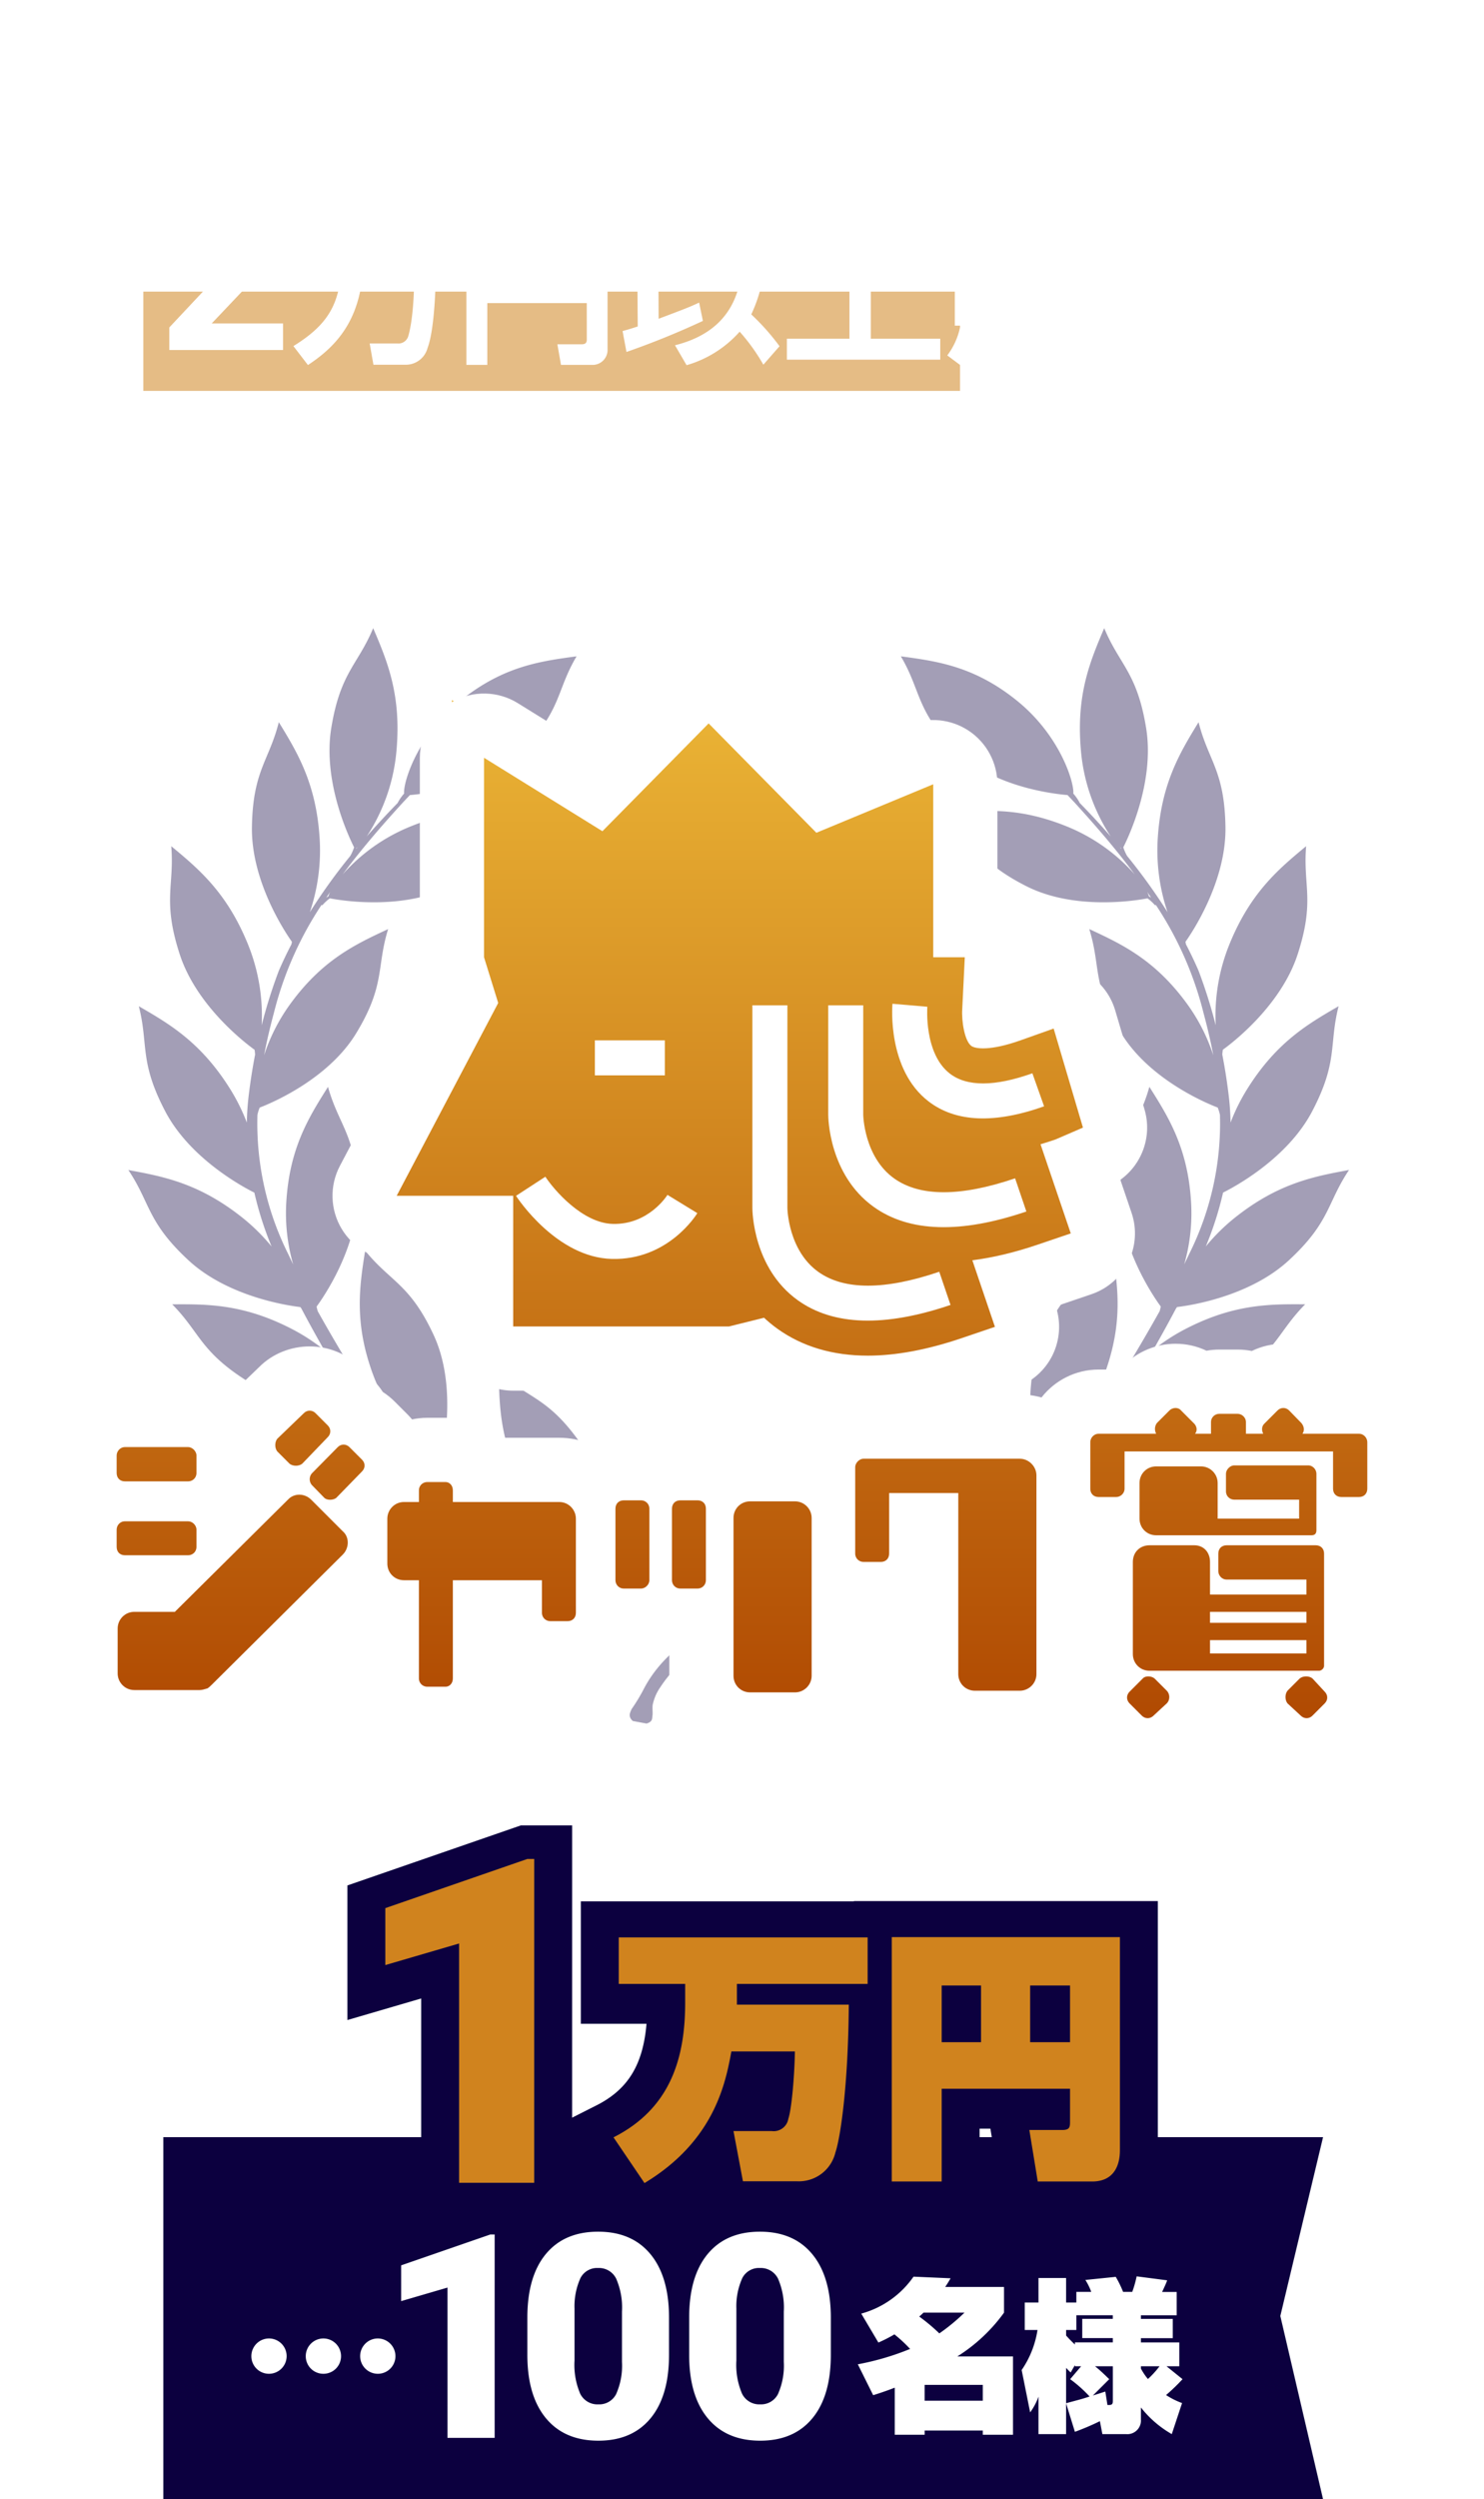
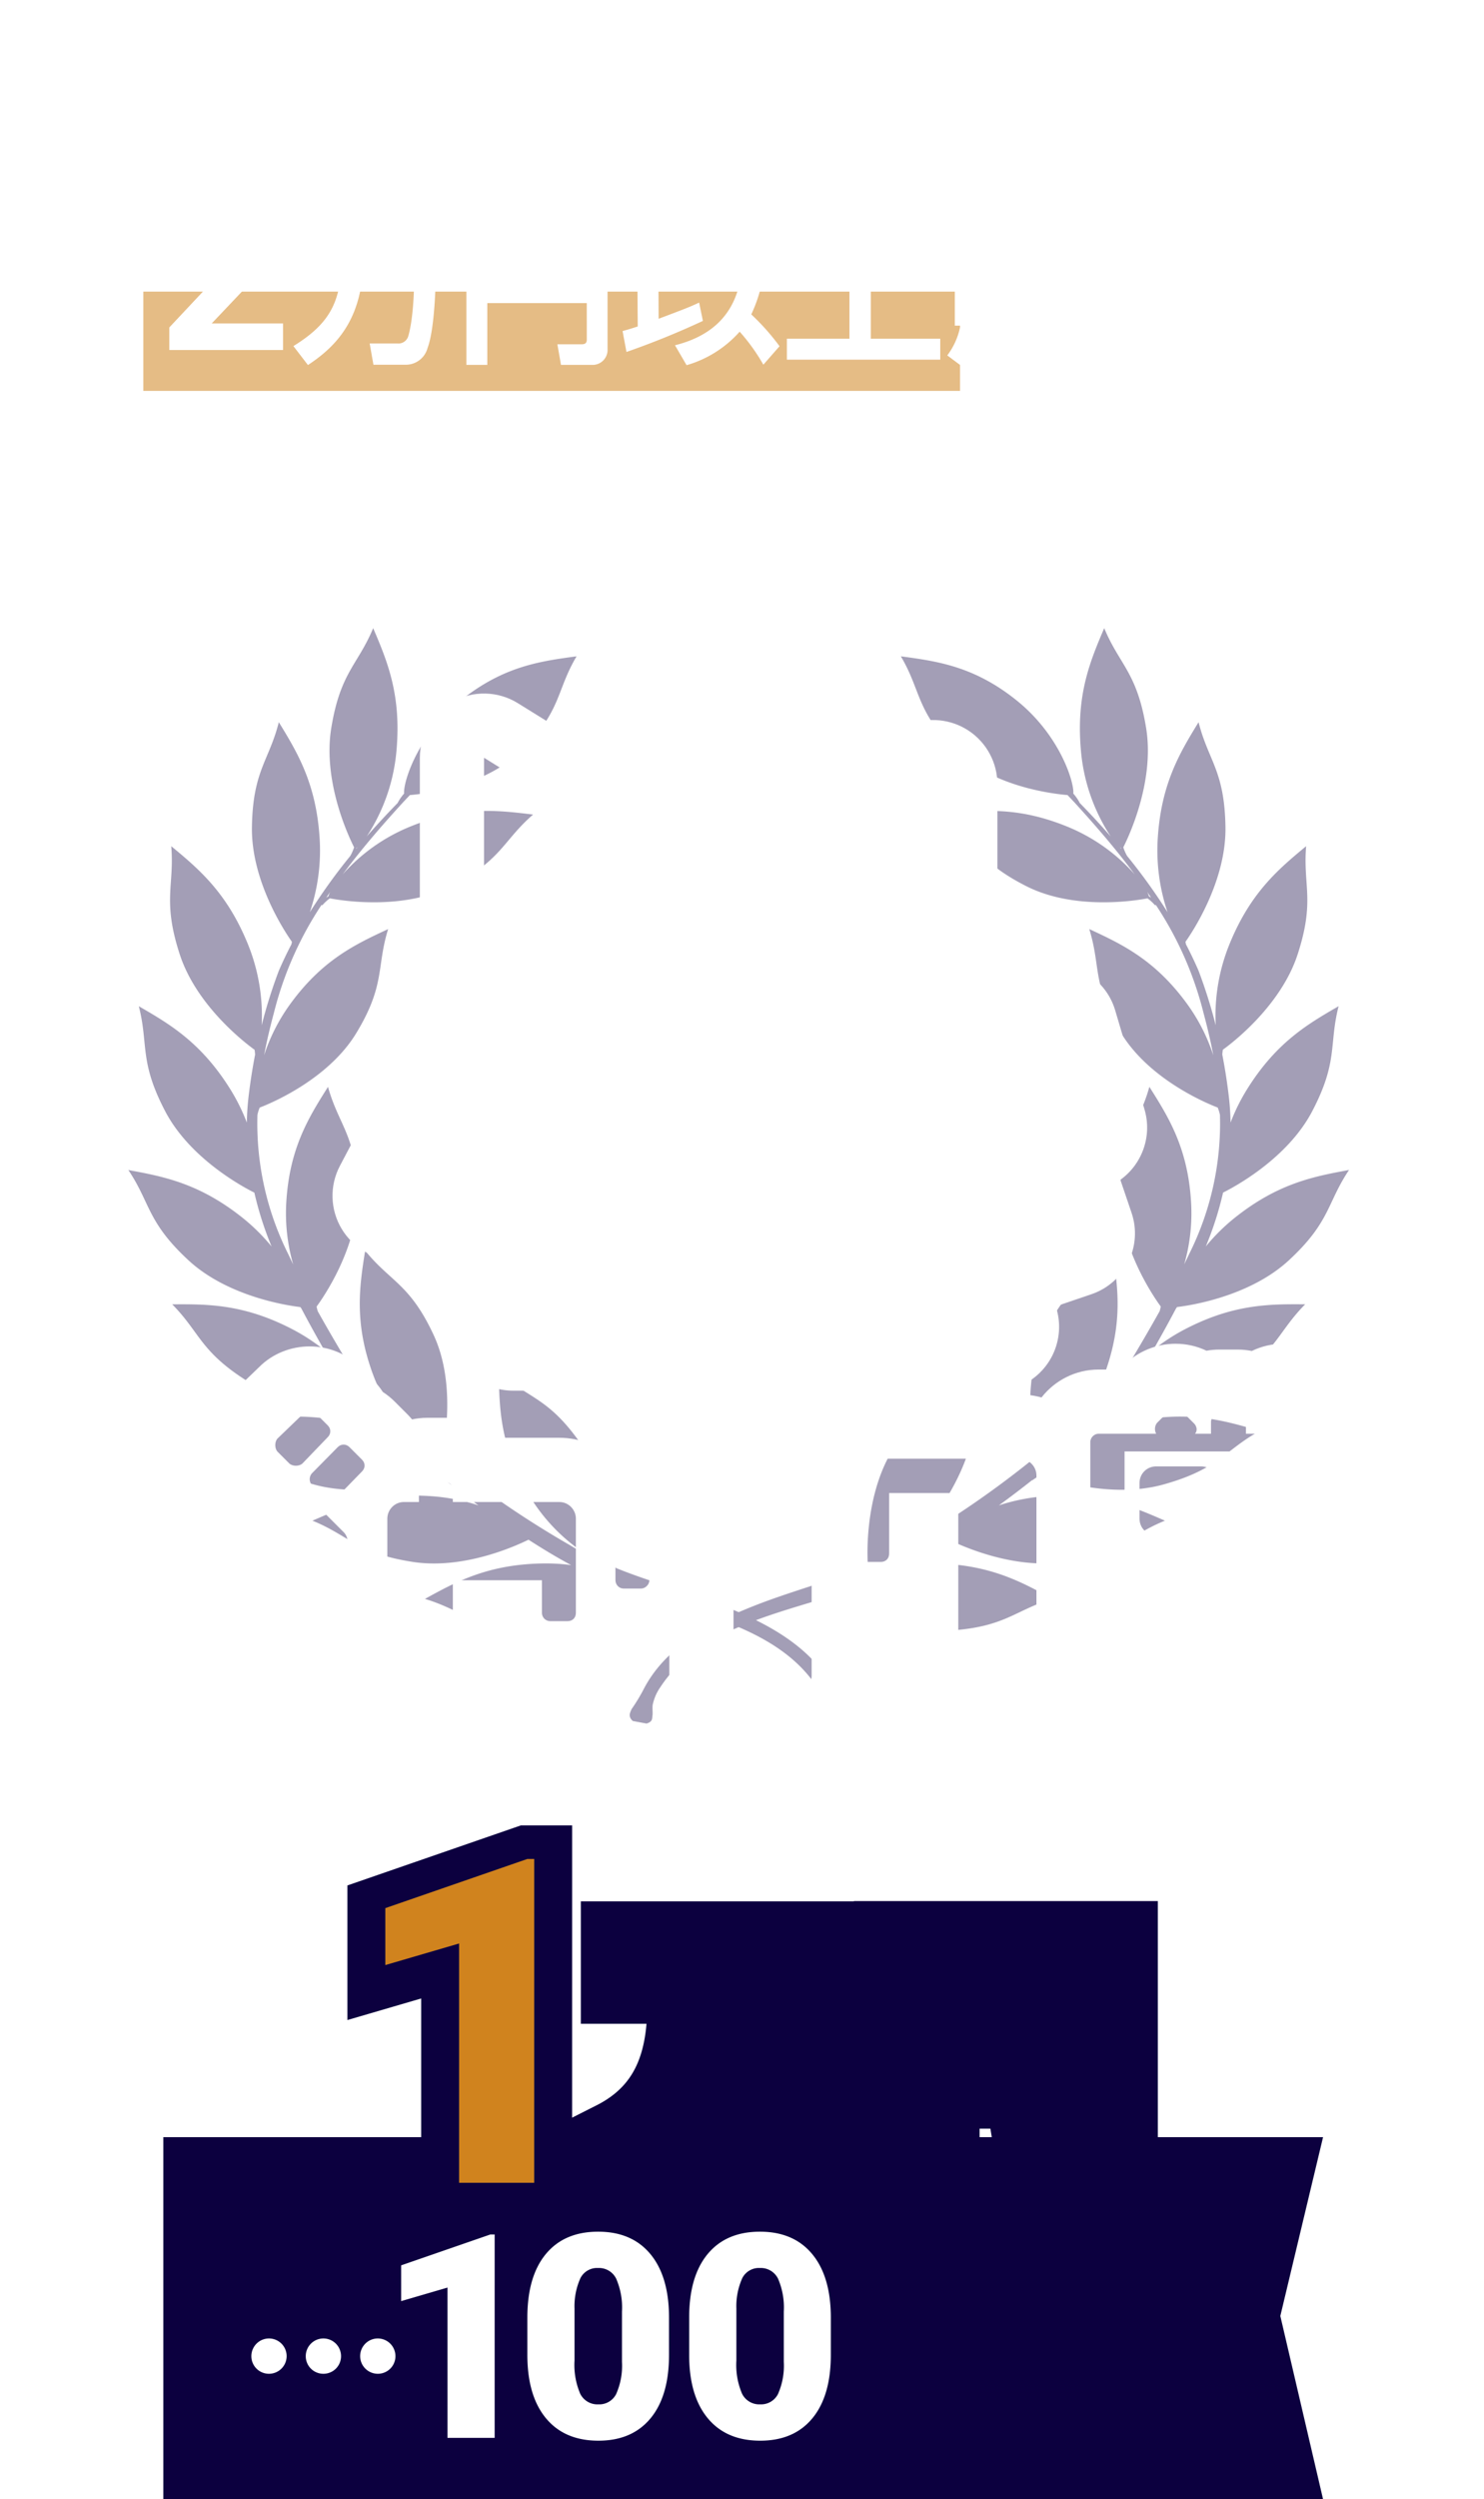
<svg xmlns="http://www.w3.org/2000/svg" width="254.377" height="428" viewBox="0 0 254.377 428">
  <defs>
    <linearGradient id="linear-gradient" x1="0.5" x2="0.5" y2="1" gradientUnits="objectBoundingBox">
      <stop offset="0" stop-color="#ecb737" />
      <stop offset="1" stop-color="#ae4600" />
    </linearGradient>
    <filter id="合体_9" x="0" y="103.891" width="254.377" height="210.36" filterUnits="userSpaceOnUse">
      <feOffset dy="3" input="SourceAlpha" />
      <feGaussianBlur stdDeviation="3" result="blur" />
      <feFlood flood-opacity="0.161" />
      <feComposite operator="in" in2="blur" />
      <feComposite in="SourceGraphic" />
    </filter>
  </defs>
  <g id="pre4" transform="translate(827.566 -1868.643)">
    <rect id="長方形_44" data-name="長方形 44" width="140" height="17" transform="translate(-803 1918.583)" fill="#d0831e" opacity="0.54" />
    <path id="パス_635" data-name="パス 635" d="M-39.9-15.232a31.913,31.913,0,0,0,4.34-2.212,24.99,24.99,0,0,0,3.752,3,61.055,61.055,0,0,1-9.828,2.128l1.12,3.416a62.89,62.89,0,0,0,12.6-3.388,42.41,42.41,0,0,0,12.348,3.36l1.2-3.416A35.529,35.529,0,0,1-23.94-14.28a22.736,22.736,0,0,0,5.6-4.816v-3.08H-29.932c.28-.364.448-.588.952-1.316l-3.92-.448c-2.408,2.688-4.676,4.088-8.652,5.628ZM-23.044-19.1A13.821,13.821,0,0,1-27.776-15.9,25.926,25.926,0,0,1-32.62-19.1ZM-38.192-9.128V2.632h3.528v-1.2h13.356v1.2h3.5V-9.128ZM-21.308-6.1v4.4H-34.664V-6.1ZM-4.34-13.888H11.536v-9.1H-4.34ZM8.26-20.72v1.484H-1.092V-20.72Zm0,3.248v1.512H-1.092v-1.512ZM.364-6.1A16.269,16.269,0,0,1-7.252-1.932L-5.964.5A16.339,16.339,0,0,0,3.556-6.1H5.208A15.455,15.455,0,0,1-2.8.5L-.784,2.828A16.433,16.433,0,0,0,8.064-6.1H9.24A41.515,41.515,0,0,1,8.876-1.68c-.112.644-.224,1.12-1.12,1.12H4.424l.5,3.052H8.96A2.471,2.471,0,0,0,11.648.868c.784-1.792.9-9.408.9-9.576H1.036c.364-.5.532-.812.868-1.344h11.34v-2.632H-5.6v2.632h4.34a10.438,10.438,0,0,1-4.228,3.36l-.084-1.316a16.111,16.111,0,0,1-1.848.756v-7.364h1.848v-3.332H-7.42V-23.8h-3.332v5.852h-2.52v3.332h2.52V-6.16c-1.26.392-2.016.56-2.856.756l.364,3.64A72.239,72.239,0,0,0-5.656-4.592l.476.756A14.259,14.259,0,0,0-1.484-6.1ZM36.68-10.836A21.908,21.908,0,0,0,34.1-14.924L31.92-13.776a32.725,32.725,0,0,1,2.52,4.2Zm3.668-1.932a20.3,20.3,0,0,0-2.548-3.78L35.588-15.4a26.653,26.653,0,0,1,2.576,3.976Zm-.364-9.016c-2.856.112-15.68.588-18.088.728-2.072.112-4.312.252-6.188.252l.14,3.92c1.764-.168,10.416-.9,12.376-1.064-6.664,4.256-7.168,8.9-7.168,10.724A7.633,7.633,0,0,0,25.4-.56C27.972.7,30.828,1.288,36.96,1.316l.532-4C25.844-2.3,24.92-5.572,24.92-7.728c0-3.5,3.052-6.44,4.648-7.672A11.947,11.947,0,0,1,36.6-18.088c1.036-.028,2.856.028,3.5.028ZM-74.049,36H-93.541V32.133l9.2-9.8a22.694,22.694,0,0,0,2.8-3.613,5.805,5.805,0,0,0,.908-2.93,4.344,4.344,0,0,0-.957-2.979,3.455,3.455,0,0,0-2.734-1.084,3.726,3.726,0,0,0-3.018,1.318,5.222,5.222,0,0,0-1.1,3.467h-5.664a9.323,9.323,0,0,1,1.24-4.746,8.741,8.741,0,0,1,3.506-3.369,10.656,10.656,0,0,1,5.137-1.221A10.09,10.09,0,0,1-77.4,9.281a7.463,7.463,0,0,1,2.432,5.957,9.562,9.562,0,0,1-1.094,4.3,23.878,23.878,0,0,1-3.75,5.1l-6.465,6.816h12.227Zm22.467-12.012c-.056,6.72-.952,9.464-1.008,9.66a1.747,1.747,0,0,1-1.848,1.232H-59.2l.644,3.64h5.432a3.845,3.845,0,0,0,3.836-2.828C-47.941,32.136-47.857,23.54-47.8,20.6H-60.317c0-.392.028-.784.028-1.372v-2.8h14.9V12.984H-71.741v3.444h7.784v2.8c0,8.092-1.652,11.984-8.316,16.1l2.492,3.248c3.976-2.632,8.288-6.524,9.268-14.588Zm29.6,10.22c0,.448-.14.812-.868.812h-4.172l.616,3.528h5.292a2.563,2.563,0,0,0,2.688-2.716V12.984H-42.621V38.548h3.584V27.964h17.052ZM-39.037,16.316h6.748v8.428h-6.748Zm10.248,0h6.8v8.428h-6.8ZM8.647,12.788l-3.78-.028-.084,5.852C4.7,23.512,4.447,32.36-6.865,35.188L-4.877,38.6a19.3,19.3,0,0,0,9.1-5.74,32.909,32.909,0,0,1,4.06,5.656l2.772-3.164A39.385,39.385,0,0,0,6.211,29.9,24.224,24.224,0,0,0,8.535,19.032ZM-15.181,36.336a139.7,139.7,0,0,0,13.1-5.32l-.644-3.136c-1.68.784-2.212.98-6.944,2.772L-9.749,12.62l-3.64.056.14,19.292c-1.456.476-1.876.588-2.6.784Zm7.9-20.664a41.811,41.811,0,0,1,5.6,7.476l3.136-2.38a38.738,38.738,0,0,0-5.992-7.252ZM23.039,12.2V34.068H12.315v3.584H38.607V34.068h-11.9V23.708H36.955V20.1H26.707V12.2ZM50.507,33.872V38.6h3.108V33.872h8.512V35.02c0,.2-.028.588-.672.588H58.6l.364,3h3.752c1.708,0,2.464-.784,2.464-2.436v-2.3h1.428V31.436H65.179v-7H59.327v-1.12h7.28V20.852h-3.78V19.48h2.352V17.352H62.827V16.064h3.192v-2.52H62.827V12.116H59.775v1.428H55.967V12.116h-3v1.428H49.863v2.52h3.108v1.288H50.647V19.48h2.324v1.372H49.219v2.464h7.112v1.12H50.507v7H49.219v2.436ZM41.1,31.828h7.616V12.816H41.1ZM56.331,26.62v1.4H53.615v-1.4Zm5.8,0v1.4h-2.8v-1.4Zm-5.8,3.36v1.456H53.615V29.98Zm5.8,0v1.456h-2.8V29.98ZM46.083,20.992v2.464H43.955V20.992Zm0-5.04V18.3H43.955V15.952Zm0,10.248v2.52H43.955V26.2ZM59.775,16.064v1.288H55.967V16.064Zm0,3.416v1.372H55.967V19.48ZM41.995,32.136a12.183,12.183,0,0,1-2.184,4.788l2.436,1.82a16.675,16.675,0,0,0,2.324-5.572Zm3.3,1.092a18.778,18.778,0,0,1,1.932,4.788l2.548-1.064a18.87,18.87,0,0,0-2.072-4.62Zm27.048-16.6h7.364a18.476,18.476,0,0,1-2.94,10.5,19.734,19.734,0,0,1-8.876,7.98l2.352,3.388A22.867,22.867,0,0,0,81.391,24.8c1.82,5.684,5.04,10.024,11.2,13.692L95,34.992C85.451,30.064,83.155,22.84,83.351,13.068h-11Z" transform="translate(-705 1892.583)" fill="#fff" />
    <g id="グループ_102" data-name="グループ 102" transform="translate(-805.566 1976.216)" opacity="0.38">
      <path id="合体_7" data-name="合体 7" d="M.524,187.155c-.878-.818-.439-1.424-.207-2.029a30.309,30.309,0,0,0,2.042-3.355c3.757-7.334,11.472-11.363,18.8-14.274,6.108-2.427,12.43-4.064,18.445-6.491a7.678,7.678,0,0,0,1.192-1c-.092-1.705-.447-12.557,4.929-20.294,5.539-7.971,8.941-7.729,14.08-12.236-.1,6.165-.229,12.421-4.915,20.531a30.975,30.975,0,0,1-10.181,10.673q1.444-.751,2.848-1.612a163.986,163.986,0,0,0,22.049-15.147c-.386-1.664-2.609-12.291,1.349-20.84,4.079-8.809,7.471-9.157,11.754-14.484.964,6.09,1.92,12.273-1.294,21.071a31.662,31.662,0,0,1-3.884,7.4,56.531,56.531,0,0,0,8.116-9.17c1.748-2.915,3.5-5.9,5.187-8.919a8,8,0,0,0,.2-.8c-1.013-1.375-7.264-10.253-7.014-19.671.257-9.7,3.234-11.367,5.057-17.955,3.3,5.21,6.624,10.51,7.156,19.861a31.651,31.651,0,0,1-1.185,10.543q.431-.883.846-1.767a49.988,49.988,0,0,0,5.282-23.842,7.8,7.8,0,0,0-.384-1.245c-1.6-.607-11.659-4.685-16.549-12.738-5.039-8.3-3.438-11.307-5.472-17.833,5.593,2.595,11.26,5.248,16.772,12.82a31.664,31.664,0,0,1,4.494,8.8c-.446-2.369-1.011-4.779-1.679-7.249A59.482,59.482,0,0,0,90.2,47.42a.927.927,0,0,1-.17.021,7.626,7.626,0,0,0-1.271-1.17c-1.676.327-12.376,2.173-20.78-2.086C59.325,39.8,59.1,36.394,53.925,31.924c6.12-.748,12.334-1.484,21.012,2.039a31.145,31.145,0,0,1,11.635,8.214c-3.126-4.21-6.572-8.2-10.047-12.015l-.007,0,0-.01-.238-.261q-.614-.655-1.234-1.306c-2.964-.253-12.824-1.527-19.022-7.535C49.047,14.291,50,10.752,46.474,4.824c6.26.84,12.609,1.715,19.9,7.594,7.474,6.026,9.865,14.153,9.661,15.908a7.821,7.821,0,0,1,1.114,1.619c1.813,1.858,3.585,3.766,5.3,5.727a31.721,31.721,0,0,1-5.134-15.048C76.544,11.289,78.949,5.6,81.337,0c2.606,6.285,5.627,7.538,7.185,17.118,1.512,9.3-3.152,18.92-3.916,20.417a7.954,7.954,0,0,0,.652,1.475,98.01,98.01,0,0,1,6.937,9.638A32.945,32.945,0,0,1,90.519,35.92c.6-9.347,3.811-14.625,6.991-19.815,1.661,6.6,4.466,8.279,4.609,17.983.139,9.418-5.88,18.257-6.855,19.626.024.138.052.282.086.432q1.156,2.219,2.151,4.507a86.42,86.42,0,0,1,2.949,9.362,32.5,32.5,0,0,1,2.477-14.183c3.591-8.65,8.335-12.608,13.021-16.492-.561,6.781,1.55,9.278-1.451,18.508C111.586,64.8,103.033,71.224,101.668,72.2a8.364,8.364,0,0,0-.091.833q.643,3.3,1.054,6.651a44.767,44.767,0,0,1,.362,4.987,33.285,33.285,0,0,1,2.922-5.851c4.99-7.926,10.329-11.034,15.6-14.077-1.689,6.591-.026,9.407-4.532,18-4.274,8.154-13.453,13.016-15.275,13.92a57.025,57.025,0,0,1-2.959,9.225,33.3,33.3,0,0,1,5.143-5.052c7.354-5.8,13.426-6.942,19.411-8.046-3.8,5.646-3.172,8.856-10.294,15.449-6.912,6.4-17.51,7.831-19.179,8.021q-.091.116-.185.243c-1.262,2.394-2.574,4.761-3.914,7.114a33.3,33.3,0,0,1,5.475-3.567c8.313-4.315,14.491-4.3,20.577-4.256-4.79,4.832-4.779,8.1-13.013,13.24-7.512,4.688-17.4,4.453-19.949,4.3a91.653,91.653,0,0,1-6.607,6.452,33.824,33.824,0,0,1,10.538-3.985c9.318-1.833,15.321-.071,21.229,1.685-6.04,3.328-6.964,6.5-16.44,9.151-9.2,2.574-19.415-1-21.009-1.6a8.063,8.063,0,0,0-1.5.885l-.059-.014q-2.8,2.218-5.693,4.32a33.31,33.31,0,0,1,7.868-1.559c9.34-.7,15.012,1.749,20.593,4.179-6.3,2.559-7.581,5.57-17.171,7.056-8.545,1.324-17.326-2.559-19.861-3.8-2.384,1.538-4.814,3.008-7.311,4.35a33.252,33.252,0,0,1,4.942-.28c9.365.169,14.786,3.131,20.117,6.068-6.514,1.964-8.064,4.844-17.751,5.435-9.4.574-18.51-5.03-19.922-5.94a7.9,7.9,0,0,0-1.629.545.993.993,0,0,1-.1-.052c-10.3,3.132-21.94,6.153-27.794,15.116a8.168,8.168,0,0,0-1.327,3.069c-.067.57.025,1.176-.017,1.722-.121.537.122,1.113-1.038,1.455Zm40.6-26.867-.119.138.454-.2A2.188,2.188,0,0,1,41.123,160.288ZM89,45.912c.125.08.252.163.378.248q-.342-.514-.692-1.023A3.463,3.463,0,0,1,89,45.912Zm-4.755-8.13-.034-.129a1.832,1.832,0,0,1-.184-.131Z" transform="translate(85.941)" fill="#0c003f" />
      <path id="合体_8" data-name="合体 8" d="M119.384,186.14c-.043-.546.05-1.152-.017-1.722a8.168,8.168,0,0,0-1.327-3.069c-5.854-8.963-17.493-11.983-27.794-15.116a1,1,0,0,1-.1.052,7.9,7.9,0,0,0-1.629-.545c-1.412.91-10.52,6.514-19.922,5.94-9.687-.591-11.237-3.471-17.751-5.435,5.331-2.937,10.753-5.9,20.117-6.068a33.255,33.255,0,0,1,4.942.28c-2.5-1.342-4.926-2.812-7.311-4.35-2.535,1.246-11.316,5.129-19.861,3.8-9.591-1.486-10.867-4.5-17.171-7.056,5.58-2.43,11.253-4.878,20.593-4.179a33.32,33.32,0,0,1,7.868,1.559q-2.888-2.1-5.693-4.32l-.059.014a8.073,8.073,0,0,0-1.5-.885c-1.593.6-11.812,4.175-21.009,1.6-9.476-2.653-10.4-5.823-16.44-9.151,5.908-1.756,11.912-3.518,21.23-1.685a33.827,33.827,0,0,1,10.538,3.985,91.653,91.653,0,0,1-6.607-6.452c-2.549.151-12.436.386-19.949-4.3C12.3,123.9,12.31,120.632,7.52,115.8c6.086-.04,12.264-.059,20.577,4.256a33.3,33.3,0,0,1,5.475,3.567c-1.34-2.353-2.652-4.72-3.914-7.114q-.093-.127-.185-.243c-1.669-.19-12.267-1.622-19.179-8.021C3.172,101.652,3.8,98.442,0,92.8c5.986,1.1,12.057,2.246,19.411,8.046a33.314,33.314,0,0,1,5.142,5.052A57.043,57.043,0,0,1,21.6,96.669c-1.823-.9-11-5.766-15.275-13.92-4.505-8.6-2.842-11.412-4.531-18C7.06,67.79,12.4,70.9,17.389,78.824a33.292,33.292,0,0,1,2.922,5.851,44.77,44.77,0,0,1,.362-4.987q.413-3.351,1.054-6.651a8.333,8.333,0,0,0-.091-.833c-1.365-.98-9.918-7.4-12.831-16.357-3-9.23-.89-11.727-1.451-18.508,4.687,3.883,9.43,7.841,13.021,16.492a32.5,32.5,0,0,1,2.477,14.184,86.439,86.439,0,0,1,2.95-9.363q.992-2.288,2.151-4.507c.034-.149.062-.294.086-.432-.975-1.369-6.993-10.208-6.855-19.626.143-9.7,2.948-11.385,4.609-17.983,3.18,5.19,6.389,10.469,6.991,19.815a32.945,32.945,0,0,1-1.675,12.727,98.032,98.032,0,0,1,6.937-9.638,7.963,7.963,0,0,0,.652-1.474c-.764-1.5-5.428-11.12-3.916-20.417C36.34,7.538,39.361,6.285,41.967,0c2.388,5.6,4.793,11.289,4.024,20.624a31.718,31.718,0,0,1-5.134,15.049c1.712-1.961,3.484-3.869,5.3-5.727a7.822,7.822,0,0,1,1.114-1.619c-.2-1.755,2.187-9.882,9.661-15.908,7.292-5.879,13.64-6.754,19.9-7.594-3.526,5.927-2.573,9.467-9.547,16.226-6.2,6.007-16.058,7.282-19.022,7.535q-.62.65-1.234,1.306l-.238.261,0,.01-.007,0C43.3,33.979,39.857,37.968,36.73,42.179a31.142,31.142,0,0,1,11.636-8.216c8.678-3.523,14.892-2.787,21.012-2.039-5.172,4.469-5.4,7.872-14.059,12.26-8.4,4.259-19.1,2.413-20.779,2.086a7.622,7.622,0,0,0-1.271,1.17.926.926,0,0,1-.17-.021,59.483,59.483,0,0,0-8.154,18.49c-.668,2.469-1.233,4.881-1.679,7.249a31.672,31.672,0,0,1,4.494-8.8c5.512-7.572,11.179-10.226,16.772-12.82C42.5,58.062,44.1,61.072,39.06,69.369,34.169,77.422,24.106,81.5,22.51,82.107a7.8,7.8,0,0,0-.384,1.245,50,50,0,0,0,5.281,23.842q.415.884.846,1.768a31.643,31.643,0,0,1-1.185-10.543c.533-9.351,3.859-14.651,7.156-19.861,1.824,6.588,4.8,8.251,5.057,17.955.249,9.418-6,18.3-7.014,19.671a8,8,0,0,0,.2.8c1.684,3.021,3.439,6,5.187,8.919a56.531,56.531,0,0,0,8.117,9.17,31.665,31.665,0,0,1-3.884-7.4c-3.214-8.8-2.258-14.981-1.294-21.071,4.284,5.327,7.675,5.676,11.754,14.484,3.958,8.548,1.735,19.174,1.349,20.84a163.993,163.993,0,0,0,22.049,15.147c.935.577,1.885,1.111,2.849,1.612A30.978,30.978,0,0,1,68.408,148c-4.685-8.11-4.812-14.366-4.915-20.531,5.139,4.507,8.541,4.264,14.08,12.236C82.949,147.445,82.6,158.3,82.5,160a7.684,7.684,0,0,0,1.193,1c6.015,2.427,12.337,4.063,18.445,6.49,7.333,2.912,15.047,6.941,18.8,14.274a30.367,30.367,0,0,0,2.042,3.355c.232.6.671,1.211-.207,2.029l-2.357.44C119.262,187.253,119.506,186.677,119.384,186.14ZM82.3,160.426l-.119-.138a2.19,2.19,0,0,1-.335-.059ZM33.923,46.16c.126-.085.253-.168.378-.248a3.466,3.466,0,0,1,.314-.775Q34.266,45.647,33.923,46.16Zm5.167-8.508-.034.129.218-.261A1.833,1.833,0,0,1,39.09,37.652Z" fill="#0c003f" />
    </g>
    <g transform="matrix(1, 0, 0, 1, -827.57, 1868.64)" filter="url(#合体_9)">
      <g id="合体_9-2" data-name="合体 9" transform="translate(20 120.89)" stroke-linecap="round" stroke-linejoin="round" stroke-miterlimit="10" fill="url(#linear-gradient)">
-         <path d="M 203.974 175.86 C 202.136 175.86 200.4 175.135 199.085 173.818 L 196.963 171.861 C 195.888 170.559 195.254 169.138 195.022 167.737 L 185.88 167.737 C 185.674 169.193 185.012 170.595 183.896 171.712 L 181.46 173.97 C 180.303 175.135 178.567 175.86 176.729 175.86 C 174.89 175.86 173.154 175.135 171.839 173.818 L 169.733 171.713 C 167.157 169.136 167.003 165.185 169.272 162.445 C 168.898 161.497 168.692 160.466 168.692 159.387 L 168.692 143.598 C 168.692 141.762 169.256 140.082 170.224 138.719 C 170.147 138.478 170.081 138.232 170.026 137.983 L 168.321 137.983 C 166.251 137.983 164.42 137.119 163.162 135.724 L 163.162 162.807 C 163.162 167.411 159.416 171.157 154.812 171.157 L 147.117 171.157 C 142.513 171.157 138.767 167.411 138.767 162.807 L 138.767 137.299 L 137.911 137.299 L 137.911 142.173 C 137.911 146.056 134.869 149.098 130.986 149.098 L 128.022 149.098 C 126.791 149.098 125.633 148.775 124.63 148.209 L 124.63 163.092 C 124.63 167.696 120.884 171.442 116.28 171.442 L 108.585 171.442 C 103.981 171.442 100.235 167.696 100.235 163.092 L 100.235 153.627 C 100.019 153.648 99.8 153.658 99.579 153.658 L 96.615 153.658 C 95.385 153.658 94.228 153.335 93.226 152.77 C 92.23 153.334 91.089 153.658 89.889 153.658 L 86.925 153.658 C 85.949 153.658 85.019 153.455 84.176 153.089 C 83.804 156.597 80.914 159.244 77.292 159.244 L 74.328 159.244 C 70.51 159.244 67.403 156.137 67.403 152.319 L 67.403 152.233 L 63.127 152.233 L 63.127 163.548 C 63.127 167.431 60.16 170.473 56.373 170.473 L 53.238 170.473 C 49.419 170.473 46.313 167.366 46.313 163.548 L 46.313 151.701 C 44.216 150.911 42.518 149.3 41.612 147.262 L 20.29 168.421 C 19.873 168.837 19.248 169.461 18.388 169.976 L 17.689 170.395 L 16.898 170.593 C 16.268 170.779 15.375 171.043 14.25 171.043 L 3.021 171.043 C -1.583 171.043 -5.329 167.297 -5.329 162.693 L -5.329 154.998 C -5.329 151.785 -3.505 148.99 -0.838 147.594 C -3.577 146.676 -5.5 144.12 -5.5 141.033 L -5.5 138.069 C -5.5 136.197 -4.753 134.496 -3.542 133.249 C -4.759 132.007 -5.5 130.295 -5.5 128.379 L -5.5 125.358 C -5.5 121.539 -2.394 118.433 1.425 118.433 L 12.255 118.433 C 16.009 118.433 19.18 121.604 19.18 125.358 L 19.18 128.379 C 19.18 130.276 18.414 131.997 17.174 133.249 C 17.859 133.947 18.401 134.784 18.749 135.708 L 24.805 129.705 L 23.642 128.563 C 21.174 125.532 21.175 121.645 23.238 119.07 L 28.277 114.156 C 29.517 112.915 31.252 112.191 33.089 112.191 C 34.925 112.191 36.66 112.915 37.975 114.23 L 40.084 116.339 C 40.746 117.001 41.248 117.753 41.59 118.552 C 42.399 118.897 43.145 119.399 43.789 120.044 L 45.955 122.21 C 47.251 123.506 47.934 125.15 48.004 126.814 C 49.274 125.347 51.15 124.418 53.238 124.418 L 56.373 124.418 C 58.905 124.418 61.069 125.777 62.227 127.838 L 75.867 127.838 C 78.058 127.838 80.054 128.686 81.545 130.071 C 82.805 128.525 84.73 127.553 86.925 127.553 L 89.889 127.553 C 91.098 127.553 92.236 127.865 93.226 128.411 C 94.222 127.863 95.376 127.553 96.615 127.553 L 99.579 127.553 C 101.27 127.553 102.803 128.131 103.993 129.103 C 105.311 128.232 106.89 127.724 108.585 127.724 L 116.28 127.724 C 118.072 127.724 119.735 128.292 121.097 129.257 L 121.097 127.353 C 121.097 123.599 124.268 120.428 128.022 120.428 L 154.812 120.428 C 157.484 120.428 159.866 121.689 161.396 123.648 L 161.396 123.078 C 161.396 119.259 164.502 116.153 168.321 116.153 L 174.291 116.153 L 176.573 113.774 C 177.868 112.479 179.665 111.735 181.502 111.735 C 183.192 111.735 184.778 112.341 185.993 113.426 C 186.906 112.982 187.93 112.733 189.012 112.733 L 192.147 112.733 C 193.306 112.733 194.399 113.019 195.36 113.525 C 196.636 112.369 198.266 111.735 199.985 111.735 C 201.823 111.735 203.559 112.461 204.874 113.777 L 207.031 115.991 C 207.075 116.045 207.117 116.099 207.16 116.153 L 212.952 116.153 C 216.771 116.153 219.877 119.259 219.877 123.078 L 219.877 131.058 C 219.877 134.941 216.835 137.983 212.952 137.983 L 211.156 137.983 L 211.156 138.07 C 211.983 139.211 212.467 140.625 212.467 142.173 L 212.467 161.382 C 212.467 162.081 212.347 162.758 212.127 163.393 C 213.645 165.962 213.288 169.394 210.97 171.712 L 208.861 173.821 C 207.546 175.136 205.811 175.86 203.974 175.86 Z M 128.759 113.774 C 121.572 113.774 115.281 111.878 110.062 108.138 C 109.903 108.024 109.746 107.909 109.591 107.793 L 106.297 108.61 L 105.645 108.772 L 104.972 108.772 L 67.973 108.772 L 62.473 108.772 L 62.473 103.272 L 62.473 86.399 L 48 86.399 L 38.884 86.399 L 43.134 78.335 L 59.474 47.328 L 57.719 41.674 L 57.472 40.878 L 57.472 40.044 L 57.472 5.883 L 57.472 -3.996 L 65.869 1.208 L 82.433 11.474 L 97.556 -3.862 L 101.472 -7.833 L 105.388 -3.862 L 121.255 12.228 L 137.866 5.34 L 145.473 2.185 L 145.473 10.42 L 145.473 34.544 L 151.157 34.544 L 150.875 40.312 L 150.438 49.234 C 150.425 49.437 150.425 49.656 150.434 49.879 C 151.14 49.721 152.023 49.473 153.118 49.084 L 158.772 47.074 L 164.24 45.131 L 165.888 50.695 L 170.911 67.657 L 172.295 72.334 L 167.818 74.268 L 165.288 75.361 L 168.756 85.571 L 170.524 90.779 L 165.317 92.547 L 159.635 94.477 C 157.698 95.135 155.789 95.696 153.918 96.159 L 155.756 101.571 L 157.525 106.779 L 152.317 108.548 L 146.634 110.477 C 140.188 112.665 134.174 113.774 128.759 113.774 Z" stroke="none" />
        <path d="M 203.974 170.36 C 204.331 170.36 204.687 170.217 204.972 169.932 L 207.081 167.823 C 207.651 167.253 207.651 166.398 207.081 165.828 L 204.972 163.548 C 204.402 163.092 203.376 163.092 202.806 163.548 L 200.697 165.657 C 200.241 166.227 200.241 167.253 200.697 167.823 L 202.977 169.932 C 203.262 170.217 203.618 170.36 203.974 170.36 M 176.728 170.36 C 177.085 170.36 177.441 170.217 177.726 169.932 L 180.006 167.823 C 180.576 167.253 180.576 166.227 180.006 165.657 L 177.897 163.548 C 177.327 163.092 176.301 163.092 175.902 163.548 L 173.622 165.828 C 173.052 166.398 173.052 167.253 173.622 167.823 L 175.731 169.932 C 176.016 170.217 176.372 170.36 176.728 170.36 M 116.28 165.942 C 117.819 165.942 119.13 164.688 119.13 163.092 L 119.13 136.074 C 119.13 134.478 117.819 133.224 116.28 133.224 L 108.585 133.224 C 106.989 133.224 105.735 134.478 105.735 136.074 L 105.735 163.092 C 105.735 164.688 106.989 165.942 108.585 165.942 L 116.28 165.942 M 154.812 165.657 C 156.351 165.657 157.662 164.403 157.662 162.807 L 157.662 128.778 C 157.662 127.239 156.351 125.928 154.812 125.928 L 128.022 125.928 C 127.281 125.928 126.597 126.669 126.597 127.353 L 126.597 142.173 C 126.597 143.028 127.281 143.598 128.022 143.598 L 130.986 143.598 C 131.841 143.598 132.411 143.028 132.411 142.173 L 132.411 131.799 L 144.267 131.799 L 144.267 162.807 C 144.267 164.403 145.521 165.657 147.117 165.657 L 154.812 165.657 M 14.25 165.543 C 14.706 165.543 15.105 165.372 15.561 165.258 C 15.846 165.087 16.131 164.802 16.416 164.517 L 38.76 142.344 C 39.9 141.204 39.9 139.323 38.76 138.354 L 33.345 132.939 C 32.205 131.799 30.381 131.799 29.355 132.939 L 9.975 152.148 L 3.021 152.148 C 1.425 152.148 0.171 153.459 0.171 154.998 L 0.171 162.693 C 0.171 164.232 1.425 165.543 3.021 165.543 L 14.25 165.543 M 56.373 164.973 C 57.057 164.973 57.627 164.403 57.627 163.548 L 57.627 146.733 L 72.903 146.733 L 72.903 152.319 C 72.903 153.174 73.587 153.744 74.328 153.744 L 77.292 153.744 C 78.147 153.744 78.717 153.174 78.717 152.319 L 78.717 136.188 C 78.717 134.649 77.463 133.338 75.867 133.338 L 57.627 133.338 L 57.627 131.343 C 57.627 130.488 57.057 129.918 56.373 129.918 L 53.238 129.918 C 52.497 129.918 51.813 130.488 51.813 131.343 L 51.813 133.338 L 49.248 133.338 C 47.652 133.338 46.398 134.649 46.398 136.188 L 46.398 143.883 C 46.398 145.479 47.652 146.733 49.248 146.733 L 51.813 146.733 L 51.813 163.548 C 51.813 164.403 52.497 164.973 53.238 164.973 L 56.373 164.973 M 206.112 162.237 C 206.511 162.237 206.967 161.838 206.967 161.382 L 206.967 142.173 C 206.967 141.318 206.397 140.748 205.542 140.748 L 190.266 140.748 C 189.411 140.748 188.841 141.318 188.841 142.173 L 188.841 145.194 C 188.841 145.878 189.411 146.619 190.266 146.619 L 203.946 146.619 L 203.946 149.184 L 187.416 149.184 L 187.416 143.598 C 187.416 141.888 186.276 140.748 184.737 140.748 L 177.042 140.748 C 175.446 140.748 174.192 141.888 174.192 143.598 L 174.192 159.387 C 174.192 160.983 175.446 162.237 177.042 162.237 L 206.112 162.237 M 187.416 156.993 L 203.946 156.993 L 203.946 159.273 L 187.416 159.273 L 187.416 156.993 M 187.416 152.148 L 203.946 152.148 L 203.946 154.029 L 187.416 154.029 L 187.416 152.148 M 99.579 148.158 C 100.434 148.158 101.004 147.474 101.004 146.733 L 101.004 134.478 C 101.004 133.623 100.434 133.053 99.579 133.053 L 96.615 133.053 C 95.76 133.053 95.19 133.623 95.19 134.478 L 95.19 146.733 C 95.19 147.474 95.76 148.158 96.615 148.158 L 99.579 148.158 M 89.889 148.158 C 90.63 148.158 91.314 147.474 91.314 146.733 L 91.314 134.478 C 91.314 133.623 90.63 133.053 89.889 133.053 L 86.925 133.053 C 86.07 133.053 85.5 133.623 85.5 134.478 L 85.5 146.733 C 85.5 147.474 86.07 148.158 86.925 148.158 L 89.889 148.158 M 12.255 142.458 C 12.996 142.458 13.68 141.888 13.68 141.033 L 13.68 138.069 C 13.68 137.328 12.996 136.644 12.255 136.644 L 1.425 136.644 C 0.57 136.644 -1.462809268559795e-05 137.328 -1.462809268559795e-05 138.069 L -1.462809268559795e-05 141.033 C -1.462809268559795e-05 141.888 0.57 142.458 1.425 142.458 L 12.255 142.458 M 204.801 139.038 C 205.371 139.038 205.656 138.753 205.656 138.183 L 205.656 128.493 C 205.656 127.809 205.086 127.068 204.231 127.068 L 191.577 127.068 C 190.836 127.068 190.152 127.809 190.152 128.493 L 190.152 131.514 C 190.152 132.369 190.836 132.939 191.577 132.939 L 202.692 132.939 L 202.692 136.188 L 188.727 136.188 L 188.727 130.089 C 188.727 128.493 187.416 127.239 185.877 127.239 L 178.182 127.239 C 176.586 127.239 175.332 128.493 175.332 130.089 L 175.332 136.188 C 175.332 137.784 176.586 139.038 178.182 139.038 L 204.801 139.038 M 36.58 132.953 C 36.95 132.953 37.335 132.854 37.62 132.654 L 42.066 128.094 C 42.636 127.524 42.636 126.669 42.066 126.099 L 39.9 123.933 C 39.33 123.363 38.475 123.363 37.905 123.933 L 33.516 128.379 C 32.946 128.949 32.946 129.918 33.516 130.488 L 35.625 132.654 C 35.853 132.854 36.209 132.953 36.58 132.953 M 212.952 132.483 C 213.807 132.483 214.377 131.913 214.377 131.058 L 214.377 123.078 C 214.377 122.394 213.807 121.653 212.952 121.653 L 203.262 121.653 C 203.661 121.083 203.547 120.399 203.091 119.829 L 200.982 117.663 C 200.412 117.093 199.557 117.093 198.987 117.663 L 196.707 119.943 C 196.251 120.399 196.251 121.083 196.536 121.653 L 193.572 121.653 L 193.572 119.658 C 193.572 118.803 192.831 118.233 192.147 118.233 L 189.012 118.233 C 188.271 118.233 187.587 118.803 187.587 119.658 L 187.587 121.653 L 184.851 121.653 C 185.307 121.083 185.136 120.399 184.737 119.943 L 182.457 117.663 C 182.001 117.093 181.032 117.093 180.462 117.663 L 178.296 119.829 C 177.897 120.399 177.897 121.083 178.182 121.653 L 168.321 121.653 C 167.466 121.653 166.896 122.394 166.896 123.078 L 166.896 131.058 C 166.896 131.913 167.466 132.483 168.321 132.483 L 171.342 132.483 C 172.026 132.483 172.767 131.913 172.767 131.058 L 172.767 124.674 L 208.506 124.674 L 208.506 131.058 C 208.506 131.913 209.076 132.483 209.931 132.483 L 212.952 132.483 M 12.255 129.804 C 12.996 129.804 13.68 129.234 13.68 128.379 L 13.68 125.358 C 13.68 124.674 12.996 123.933 12.255 123.933 L 1.425 123.933 C 0.57 123.933 -1.462809268559795e-05 124.674 -1.462809268559795e-05 125.358 L -1.462809268559795e-05 128.379 C -1.462809268559795e-05 129.234 0.57 129.804 1.425 129.804 L 12.255 129.804 M 30.723 127.125 C 31.122 127.125 31.521 127.011 31.806 126.783 L 36.195 122.223 C 36.765 121.653 36.765 120.798 36.195 120.228 L 34.086 118.119 C 33.516 117.549 32.661 117.549 32.091 118.119 L 27.531 122.508 C 27.075 123.078 27.075 124.104 27.531 124.674 L 29.64 126.783 C 29.925 127.011 30.324 127.125 30.723 127.125 M 128.759 108.274 C 133.573 108.274 138.995 107.262 144.866 105.269 L 150.548 103.34 L 146.676 91.939 C 150.172 91.498 153.914 90.611 157.866 89.269 L 163.548 87.34 L 158.363 72.072 C 159.225 71.818 160.097 71.544 160.985 71.229 L 165.637 69.219 L 160.614 52.257 L 154.959 54.266 C 149.717 56.128 147.163 55.741 146.483 55.219 C 145.336 54.337 144.815 50.972 144.945 48.965 L 145.381 40.044 L 139.972 40.044 L 139.972 10.42 L 119.94 18.727 L 101.472 -8.748372692934936e-07 L 83.267 18.462 L 62.972 5.883 L 62.972 40.044 L 65.403 47.875 L 48 80.899 L 67.972 80.899 L 67.972 103.272 L 104.972 103.272 L 110.972 101.784 C 111.675 102.438 112.433 103.072 113.265 103.667 C 117.532 106.725 122.744 108.274 128.759 108.274 M 108.972 48.272 L 114.972 48.272 L 114.972 83.007 C 114.973 83.066 115.095 90.251 120.292 93.939 C 124.718 97.082 131.689 97.07 141.007 93.906 L 142.937 99.588 C 131.65 103.42 122.847 103.15 116.759 98.789 C 109.061 93.274 108.972 83.424 108.972 83.007 L 108.972 48.272 M 73.485 77.633 C 74.929 79.836 79.821 85.583 85.046 85.712 C 91.136 85.864 94.287 80.95 94.417 80.739 L 99.537 83.869 C 99.337 84.199 94.497 91.948 84.898 91.71 C 75.426 91.476 68.736 81.338 68.455 80.906 L 73.485 77.633 M 121.972 48.272 L 127.972 48.272 L 127.972 67.008 C 127.973 67.066 128.095 74.252 133.292 77.939 C 137.718 81.083 144.689 81.071 154.007 77.907 L 155.937 83.588 C 144.651 87.419 135.846 87.151 129.759 82.789 C 122.061 77.274 121.972 67.424 121.972 67.008 L 121.972 48.272 M 132.984 48.012 L 138.961 48.524 C 138.955 48.604 138.366 56.546 142.826 59.975 C 145.762 62.231 150.518 62.212 156.968 59.92 L 158.976 65.574 C 150.467 68.598 143.791 68.307 139.141 64.71 C 132.092 59.26 132.944 48.469 132.984 48.012 M 81.972 54.273 L 93.972 54.273 L 93.972 60.272 L 81.972 60.272 L 81.972 54.273 M 203.974 181.36 C 200.666 181.36 197.547 180.062 195.193 177.705 L 193.228 175.898 C 192.827 175.527 192.454 175.127 192.112 174.7 C 191.737 174.232 191.401 173.743 191.102 173.237 L 189.641 173.237 C 189.13 174.079 188.511 174.874 187.784 175.601 L 185.194 178.008 C 183.156 180.061 180.037 181.36 176.728 181.36 C 173.42 181.36 170.301 180.061 167.947 177.704 L 165.845 175.603 C 165.105 174.863 164.479 174.053 163.965 173.193 C 161.523 175.348 158.317 176.657 154.812 176.657 L 147.117 176.657 C 139.48 176.657 133.267 170.444 133.267 162.807 L 133.267 154.397 C 132.53 154.529 131.767 154.598 130.986 154.598 L 130.13 154.598 L 130.13 163.092 C 130.13 170.729 123.917 176.942 116.28 176.942 L 108.585 176.942 C 100.948 176.942 94.735 170.729 94.735 163.092 L 94.735 159.016 C 94.23 158.939 93.735 158.832 93.252 158.696 C 92.182 158.997 91.054 159.158 89.889 159.158 L 87.724 159.158 C 85.528 162.546 81.714 164.744 77.292 164.744 L 74.328 164.744 C 72.275 164.744 70.335 164.243 68.627 163.357 L 68.627 163.548 C 68.627 170.399 63.13 175.973 56.373 175.973 L 53.238 175.973 C 46.387 175.973 40.813 170.399 40.813 163.548 L 40.813 155.804 L 24.164 172.325 C 23.64 172.848 22.653 173.832 21.216 174.693 C 20.288 175.249 19.284 175.665 18.235 175.928 C 17.67 176.1 16.172 176.543 14.25 176.543 L 3.021 176.543 C -4.616 176.543 -10.829 170.33 -10.829 162.693 L -10.829 154.998 C -10.829 152.445 -10.135 150.052 -8.926 147.996 C -10.24 146.022 -11 143.632 -11 141.033 L -11 138.069 C -11 136.368 -10.656 134.746 -10.035 133.268 C -10.658 131.774 -11 130.124 -11 128.379 L -11 125.358 C -11 118.507 -5.426 112.933 1.425 112.933 L 12.255 112.933 C 14.85 112.933 17.29 113.777 19.309 115.201 C 19.499 114.987 19.697 114.781 19.903 114.583 L 24.463 110.193 C 26.666 107.987 29.783 106.691 33.088 106.691 C 36.394 106.691 39.511 107.987 41.864 110.341 L 43.973 112.45 C 44.605 113.082 45.155 113.766 45.622 114.488 C 46.355 114.964 47.044 115.521 47.678 116.155 L 49.844 118.321 C 50.125 118.601 50.389 118.892 50.637 119.192 C 51.476 119.012 52.346 118.918 53.238 118.918 L 56.373 118.918 C 59.638 118.918 62.609 120.219 64.808 122.338 L 75.867 122.338 C 77.755 122.338 79.557 122.718 81.199 123.405 C 82.903 122.539 84.847 122.053 86.925 122.053 L 89.889 122.053 C 91.041 122.053 92.158 122.211 93.217 122.506 C 94.293 122.211 95.432 122.053 96.615 122.053 L 99.579 122.053 C 101.233 122.053 102.803 122.361 104.235 122.924 C 105.604 122.47 107.066 122.224 108.585 122.224 L 116.28 122.224 C 116.435 122.224 116.589 122.227 116.743 122.232 C 117.438 120.745 118.421 119.407 119.616 118.294 C 115.606 117.391 111.896 115.865 108.516 113.727 L 107.621 113.949 C 106.755 114.164 105.865 114.272 104.972 114.272 L 67.972 114.272 C 61.897 114.272 56.972 109.347 56.972 103.272 L 56.972 91.899 L 48 91.899 C 44.146 91.899 40.572 89.882 38.581 86.582 C 36.59 83.282 36.471 79.181 38.268 75.771 L 53.546 46.781 L 52.467 43.305 C 52.139 42.249 51.972 41.149 51.972 40.044 L 51.972 5.883 C 51.972 1.892 54.134 -1.786 57.622 -3.728 C 61.109 -5.669 65.374 -5.569 68.767 -3.467 L 81.599 4.487 L 93.64 -7.724 C 95.707 -9.82 98.528 -11 101.472 -11 C 104.416 -11 107.237 -9.82 109.304 -7.724 L 122.57 5.728 L 135.759 0.259 C 139.153 -1.148 143.026 -0.768 146.082 1.273 C 149.138 3.314 150.972 6.746 150.972 10.42 L 150.972 30.571 C 151.84 31.082 152.64 31.715 153.347 32.458 C 155.424 34.638 156.515 37.574 156.368 40.581 L 156.293 42.118 L 156.93 41.892 C 159.776 40.881 162.911 41.084 165.603 42.453 C 168.294 43.822 170.304 46.238 171.161 49.133 L 176.184 66.096 C 177.537 70.665 175.786 75.483 172.048 78.16 L 173.964 83.802 C 175.917 89.555 172.838 95.802 167.085 97.755 L 161.404 99.685 C 161.26 99.734 161.117 99.782 160.973 99.83 C 161.901 102.585 161.7 105.595 160.415 108.203 C 159.125 110.82 156.848 112.818 154.085 113.756 L 150.633 114.928 L 154.812 114.928 C 156.1 114.928 157.347 115.105 158.531 115.435 C 160.807 112.526 164.349 110.653 168.321 110.653 L 171.916 110.653 L 172.683 109.885 C 175.004 107.565 178.218 106.235 181.502 106.235 C 183.377 106.235 185.184 106.651 186.812 107.428 C 187.526 107.3 188.262 107.233 189.012 107.233 L 192.147 107.233 C 192.981 107.233 193.795 107.316 194.583 107.473 C 196.247 106.663 198.085 106.235 199.984 106.235 C 203.293 106.235 206.412 107.534 208.766 109.891 L 209.509 110.653 L 212.952 110.653 C 219.803 110.653 225.377 116.227 225.377 123.078 L 225.377 131.058 C 225.377 136.231 222.368 140.572 217.967 142.464 L 217.967 161.382 C 217.967 161.855 217.939 162.322 217.885 162.781 C 219.322 167.039 218.349 172.111 214.859 175.602 L 212.751 177.71 C 210.397 180.063 207.28 181.36 203.974 181.36 Z" stroke="none" fill="#fff" />
      </g>
    </g>
    <g id="グループ_260" data-name="グループ 260" transform="translate(-799.566 2187.003)">
      <g id="グループ_259" data-name="グループ 259">
        <path id="パス_541" data-name="パス 541" d="M0,0H198.789l-7.325,30.624L198.789,62H0Z" transform="translate(0 47.64)" fill="#0c003f" />
        <path id="パス_611" data-name="パス 611" d="M-13.33,0H-26.2V-40.98l-12.645,3.694v-9.75l24.337-8.417h1.181Z" transform="translate(76.895 56.196)" fill="#0c003f" stroke="#0c003f" stroke-linecap="round" stroke-width="13" />
        <path id="パス_612" data-name="パス 612" d="M-13.635-17.91c-.09,4.545-.585,9.945-1.125,11.52a2.547,2.547,0,0,1-2.88,2.115h-6.525l1.62,8.6h9.225A6.437,6.437,0,0,0-6.7-.585c.855-2.52,2.2-11.34,2.3-25.335H-23.58v-3.555H-1.17V-37.44H-43.83v7.965h11.385v3.195c0,9.135-2.295,18.045-12.285,23.085l5.31,7.83C-27.4-2.61-25.515-12.555-24.525-17.91ZM33.525-5.94c0,.9,0,1.485-1.305,1.485H26.55l1.44,8.82h9.315c4.725,0,4.77-4.365,4.77-5.445V-37.485H2.97V4.365h8.55V-11.52H33.525ZM11.52-29.205h6.75v9.72H11.52Zm15.165,0h6.84v9.72h-6.84Z" transform="translate(121.894 51.196)" fill="#0c003f" stroke="#0c003f" stroke-linecap="round" stroke-width="13" />
        <path id="パス_613" data-name="パス 613" d="M-13.33,0H-26.2V-40.98l-12.645,3.694v-9.75l24.337-8.417h1.181Z" transform="translate(76.895 55.453)" fill="#d0831e" />
-         <path id="パス_614" data-name="パス 614" d="M-13.635-17.91c-.09,4.545-.585,9.945-1.125,11.52a2.547,2.547,0,0,1-2.88,2.115h-6.525l1.62,8.6h9.225A6.437,6.437,0,0,0-6.7-.585c.855-2.52,2.2-11.34,2.3-25.335H-23.58v-3.555H-1.17V-37.44H-43.83v7.965h11.385v3.195c0,9.135-2.295,18.045-12.285,23.085l5.31,7.83C-27.4-2.61-25.515-12.555-24.525-17.91ZM33.525-5.94c0,.9,0,1.485-1.305,1.485H26.55l1.44,8.82h9.315c4.725,0,4.77-4.365,4.77-5.445V-37.485H2.97V4.365h8.55V-11.52H33.525ZM11.52-29.205h6.75v9.72H11.52Zm15.165,0h6.84v9.72h-6.84Z" transform="translate(121.894 50.866)" fill="#d0831e" />
        <path id="パス_615" data-name="パス 615" d="M-59.687,0h-8.087V-25.744l-7.943,2.321v-6.125l15.289-5.288h.742ZM-29.8-14.236q0,7.058-3.17,10.886T-41.9.479q-5.814,0-9-3.852t-3.182-10.862V-20.6q0-7.058,3.17-10.886t8.96-3.828q5.79,0,8.972,3.852T-29.8-20.576Zm-8.063-7.393a12.425,12.425,0,0,0-.981-5.611,3.279,3.279,0,0,0-3.11-1.854,3.2,3.2,0,0,0-3.027,1.723,11.7,11.7,0,0,0-1.017,5.216v8.9a12.518,12.518,0,0,0,.981,5.706A3.291,3.291,0,0,0-41.9-5.742,3.247,3.247,0,0,0-38.864-7.5a11.951,11.951,0,0,0,1-5.515Zm35.8,7.393q0,7.058-3.17,10.886T-14.164.479q-5.814,0-9-3.852t-3.182-10.862V-20.6q0-7.058,3.17-10.886t8.96-3.828q5.79,0,8.972,3.852t3.182,10.886Zm-8.063-7.393A12.425,12.425,0,0,0-11.1-27.24a3.279,3.279,0,0,0-3.11-1.854,3.2,3.2,0,0,0-3.027,1.723,11.7,11.7,0,0,0-1.017,5.216v8.9a12.518,12.518,0,0,0,.981,5.706,3.291,3.291,0,0,0,3.11,1.806A3.247,3.247,0,0,0-11.125-7.5a11.951,11.951,0,0,0,1-5.515Z" transform="translate(116.478 99.14)" fill="#fff" />
-         <path id="パス_616" data-name="パス 616" d="M-24.332-12.964a25.742,25.742,0,0,0,2.744-1.4A24.03,24.03,0,0,1-18.9-11.872,45.912,45.912,0,0,1-27.86-9.24l2.632,5.292c1.148-.364,2.1-.672,3.7-1.288V2.828h5.124V2.1H-6.44v.728h5.18V-10.584h-9.548a28.675,28.675,0,0,0,8.008-7.5v-4.4H-12.88c.28-.42.448-.672.924-1.484l-6.356-.28a16.057,16.057,0,0,1-8.96,6.328Zm14.756-5.124a33.441,33.441,0,0,1-4.312,3.556,31.854,31.854,0,0,0-3.444-2.884c.224-.2.364-.308.728-.672ZM-6.44-5.712V-3h-9.968V-5.712Zm20.5,8.428h4.06A2.333,2.333,0,0,0,20.664.2V-1.848a18.256,18.256,0,0,0,5.292,4.564L27.72-2.6a13.225,13.225,0,0,1-2.744-1.372A32.506,32.506,0,0,0,27.8-6.692L25.06-8.9h2.184v-4.088h-6.58v-.728h5.46v-3.3h-5.46v-.616H26.8v-4H24.3c.56-1.2.672-1.456.868-1.988L19.936-24.3a19.025,19.025,0,0,1-.756,2.66H17.612a18.32,18.32,0,0,0-1.26-2.576l-5.208.532a10.059,10.059,0,0,1,1.008,2.044H9.6v1.82H7.84v-4.2H3.108v4.2H.756v4.7H2.94A16.506,16.506,0,0,1,.224-8.26L1.68-1.008A10.464,10.464,0,0,0,3.108-3.7V2.716H7.84V-2.548L9.352,2.324A44.416,44.416,0,0,0,13.636.5Zm1.176-9.408c-.448-.42-1.344-1.344-2.436-2.212h3.052V-2.94c0,.672-.28.672-.924.672l-.364-2.3c-.672.2-.756.252-2.128.672Zm-5.88-5.936a20.149,20.149,0,0,1-1.512-1.54v-.952H9.6v-2.52h6.244v.616H10.612v3.3h5.236v.728h-6.5ZM8.54-6.692a22.875,22.875,0,0,1,3.332,2.968c-1.176.392-1.6.5-4.032,1.148V-8.624c.224.224.308.336.784.784L9.352-9.1v.2h1.064ZM20.664-8.9h3.192A15.944,15.944,0,0,1,21.868-6.72a9.87,9.87,0,0,1-1.2-1.792Z" transform="translate(146.902 95.776)" fill="#fff" />
        <path id="パス_617" data-name="パス 617" d="M0-13.664A3.029,3.029,0,0,0-3.024-10.64,3.011,3.011,0,0,0,0-7.616,3.011,3.011,0,0,0,3.024-10.64,3.029,3.029,0,0,0,0-13.664Zm9.324,0A3.029,3.029,0,0,0,6.3-10.64,3.029,3.029,0,0,0,9.324-7.616a3.011,3.011,0,0,0,3.024-3.024A3.029,3.029,0,0,0,9.324-13.664Zm-18.648,0a3.029,3.029,0,0,0-3.024,3.024A3.011,3.011,0,0,0-9.324-7.616,3.029,3.029,0,0,0-6.3-10.64,3.029,3.029,0,0,0-9.324-13.664Z" transform="translate(27.434 95.776)" fill="#fff" />
      </g>
    </g>
    <path id="パス_553" data-name="パス 553" d="M17.5,0V17.5H0Z" transform="translate(-705.622 1926.205) rotate(45)" fill="#fff" />
  </g>
</svg>